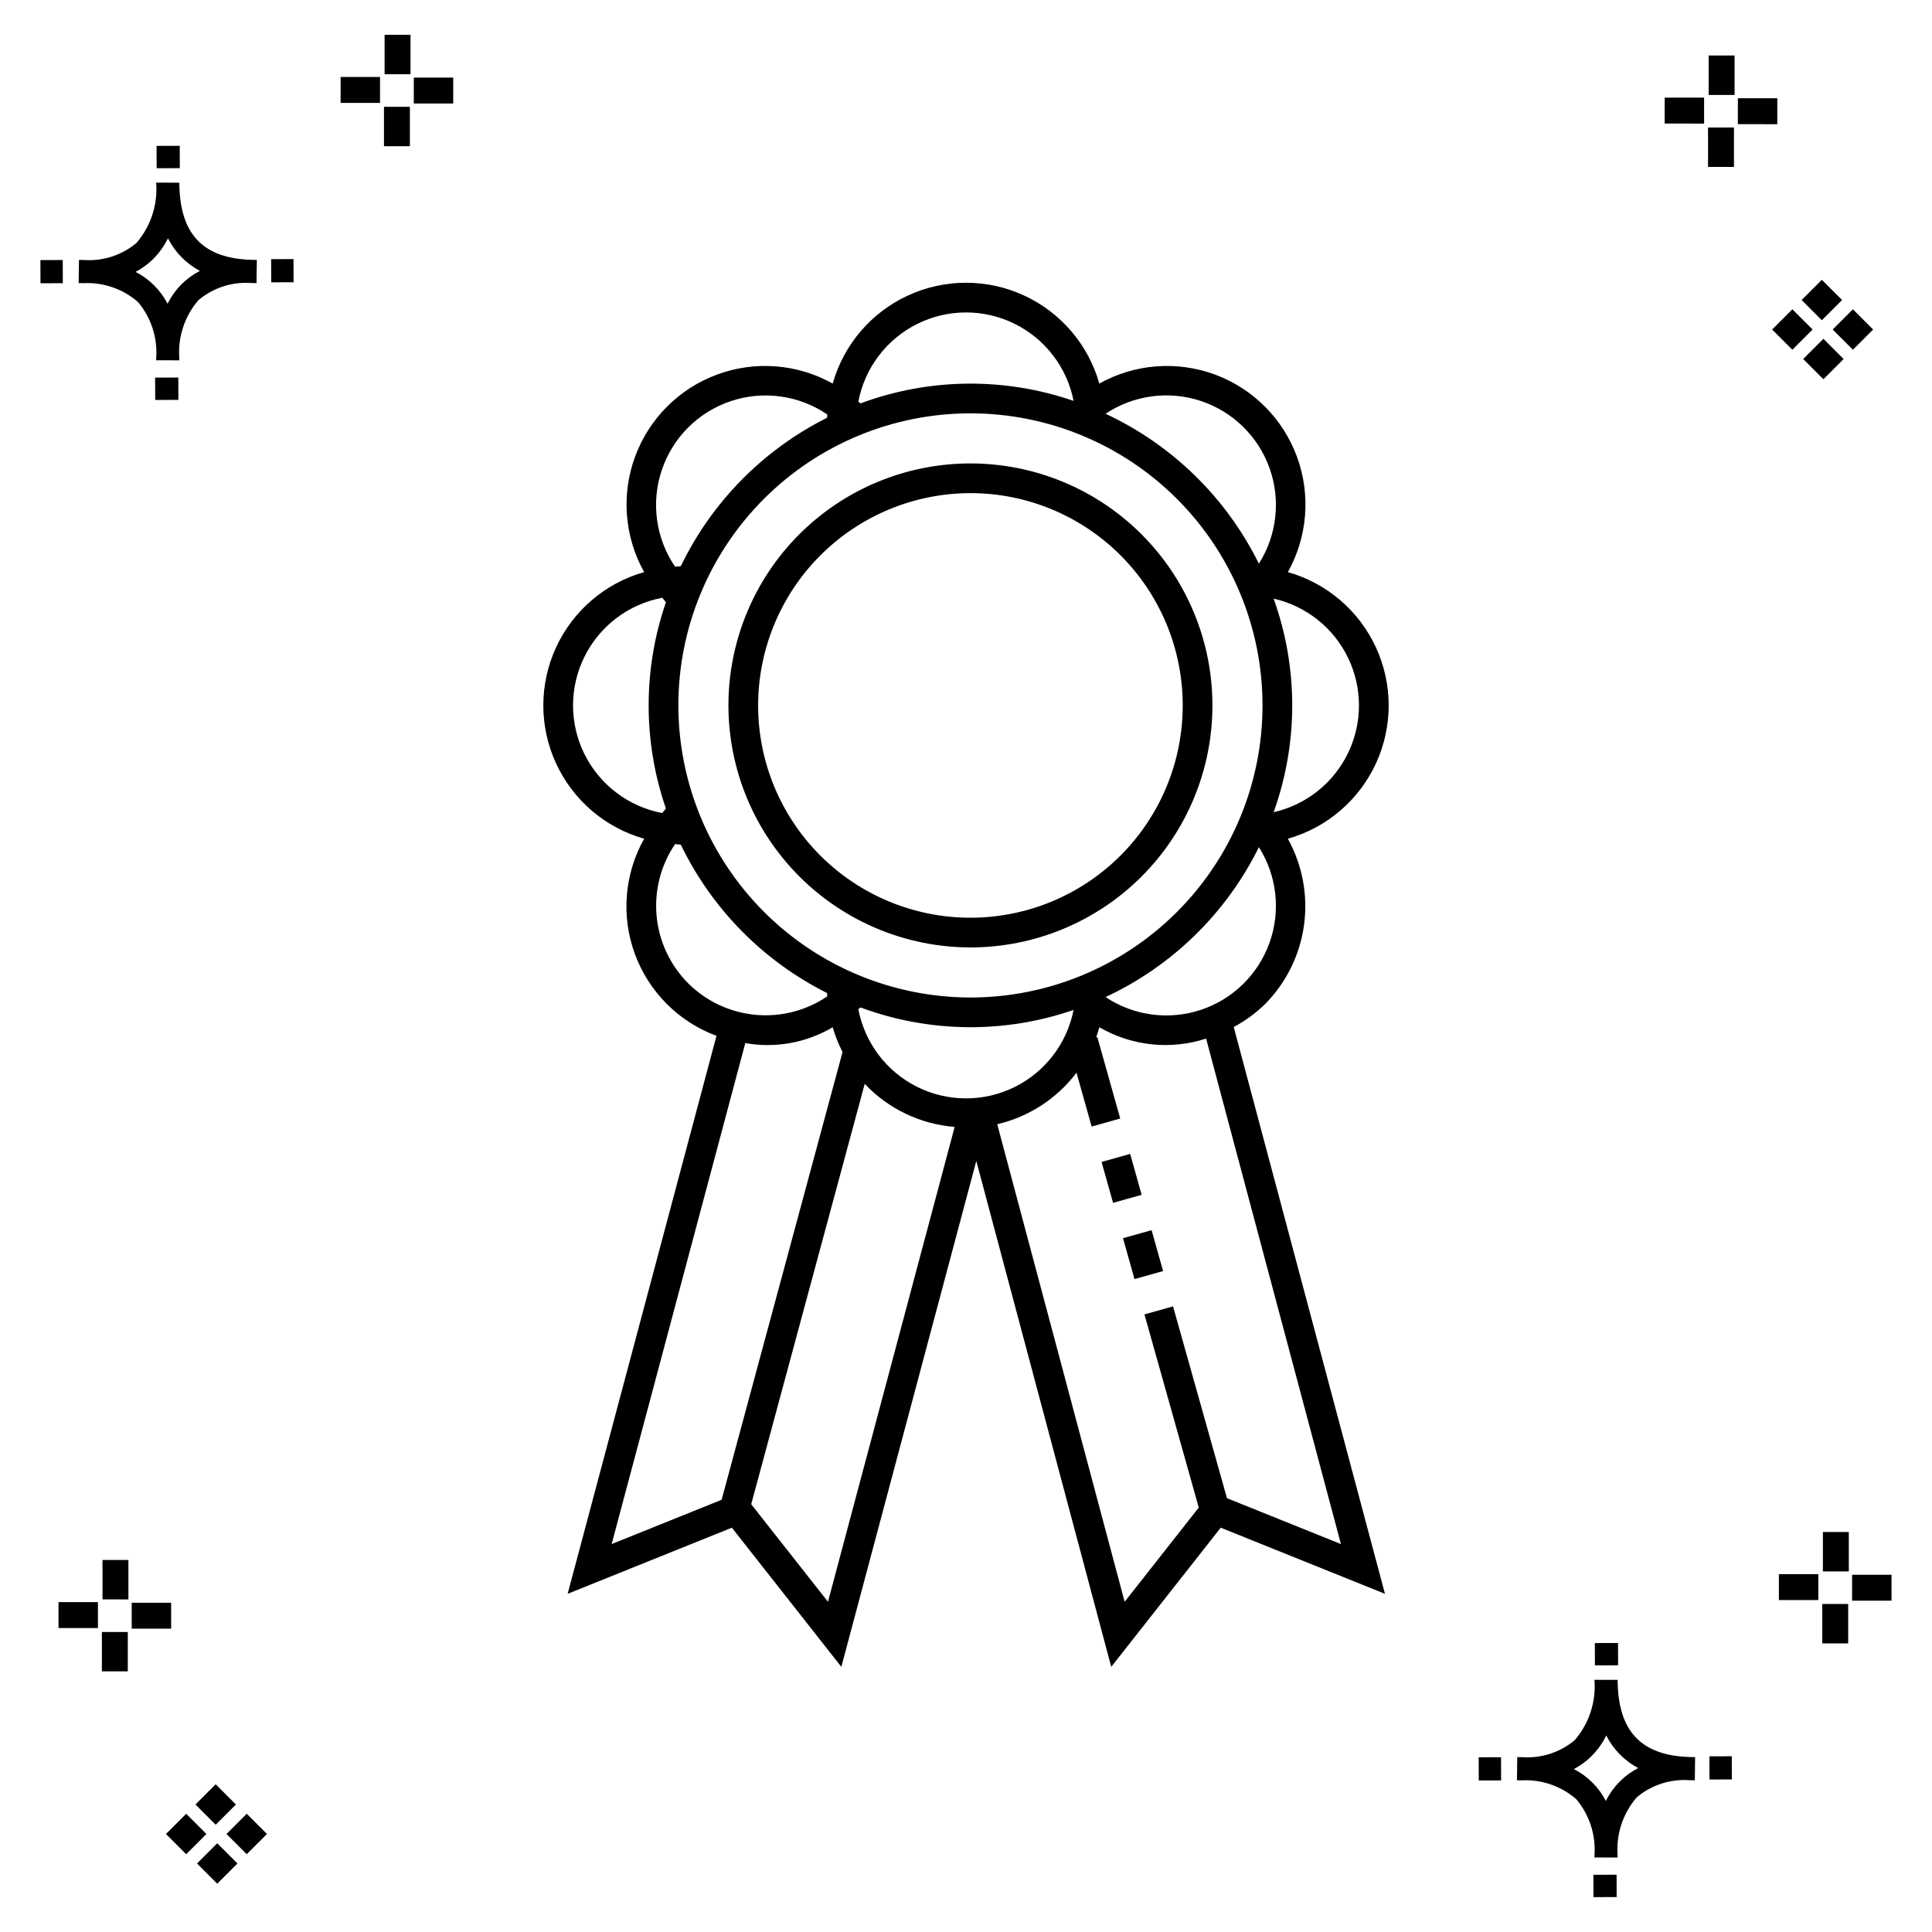
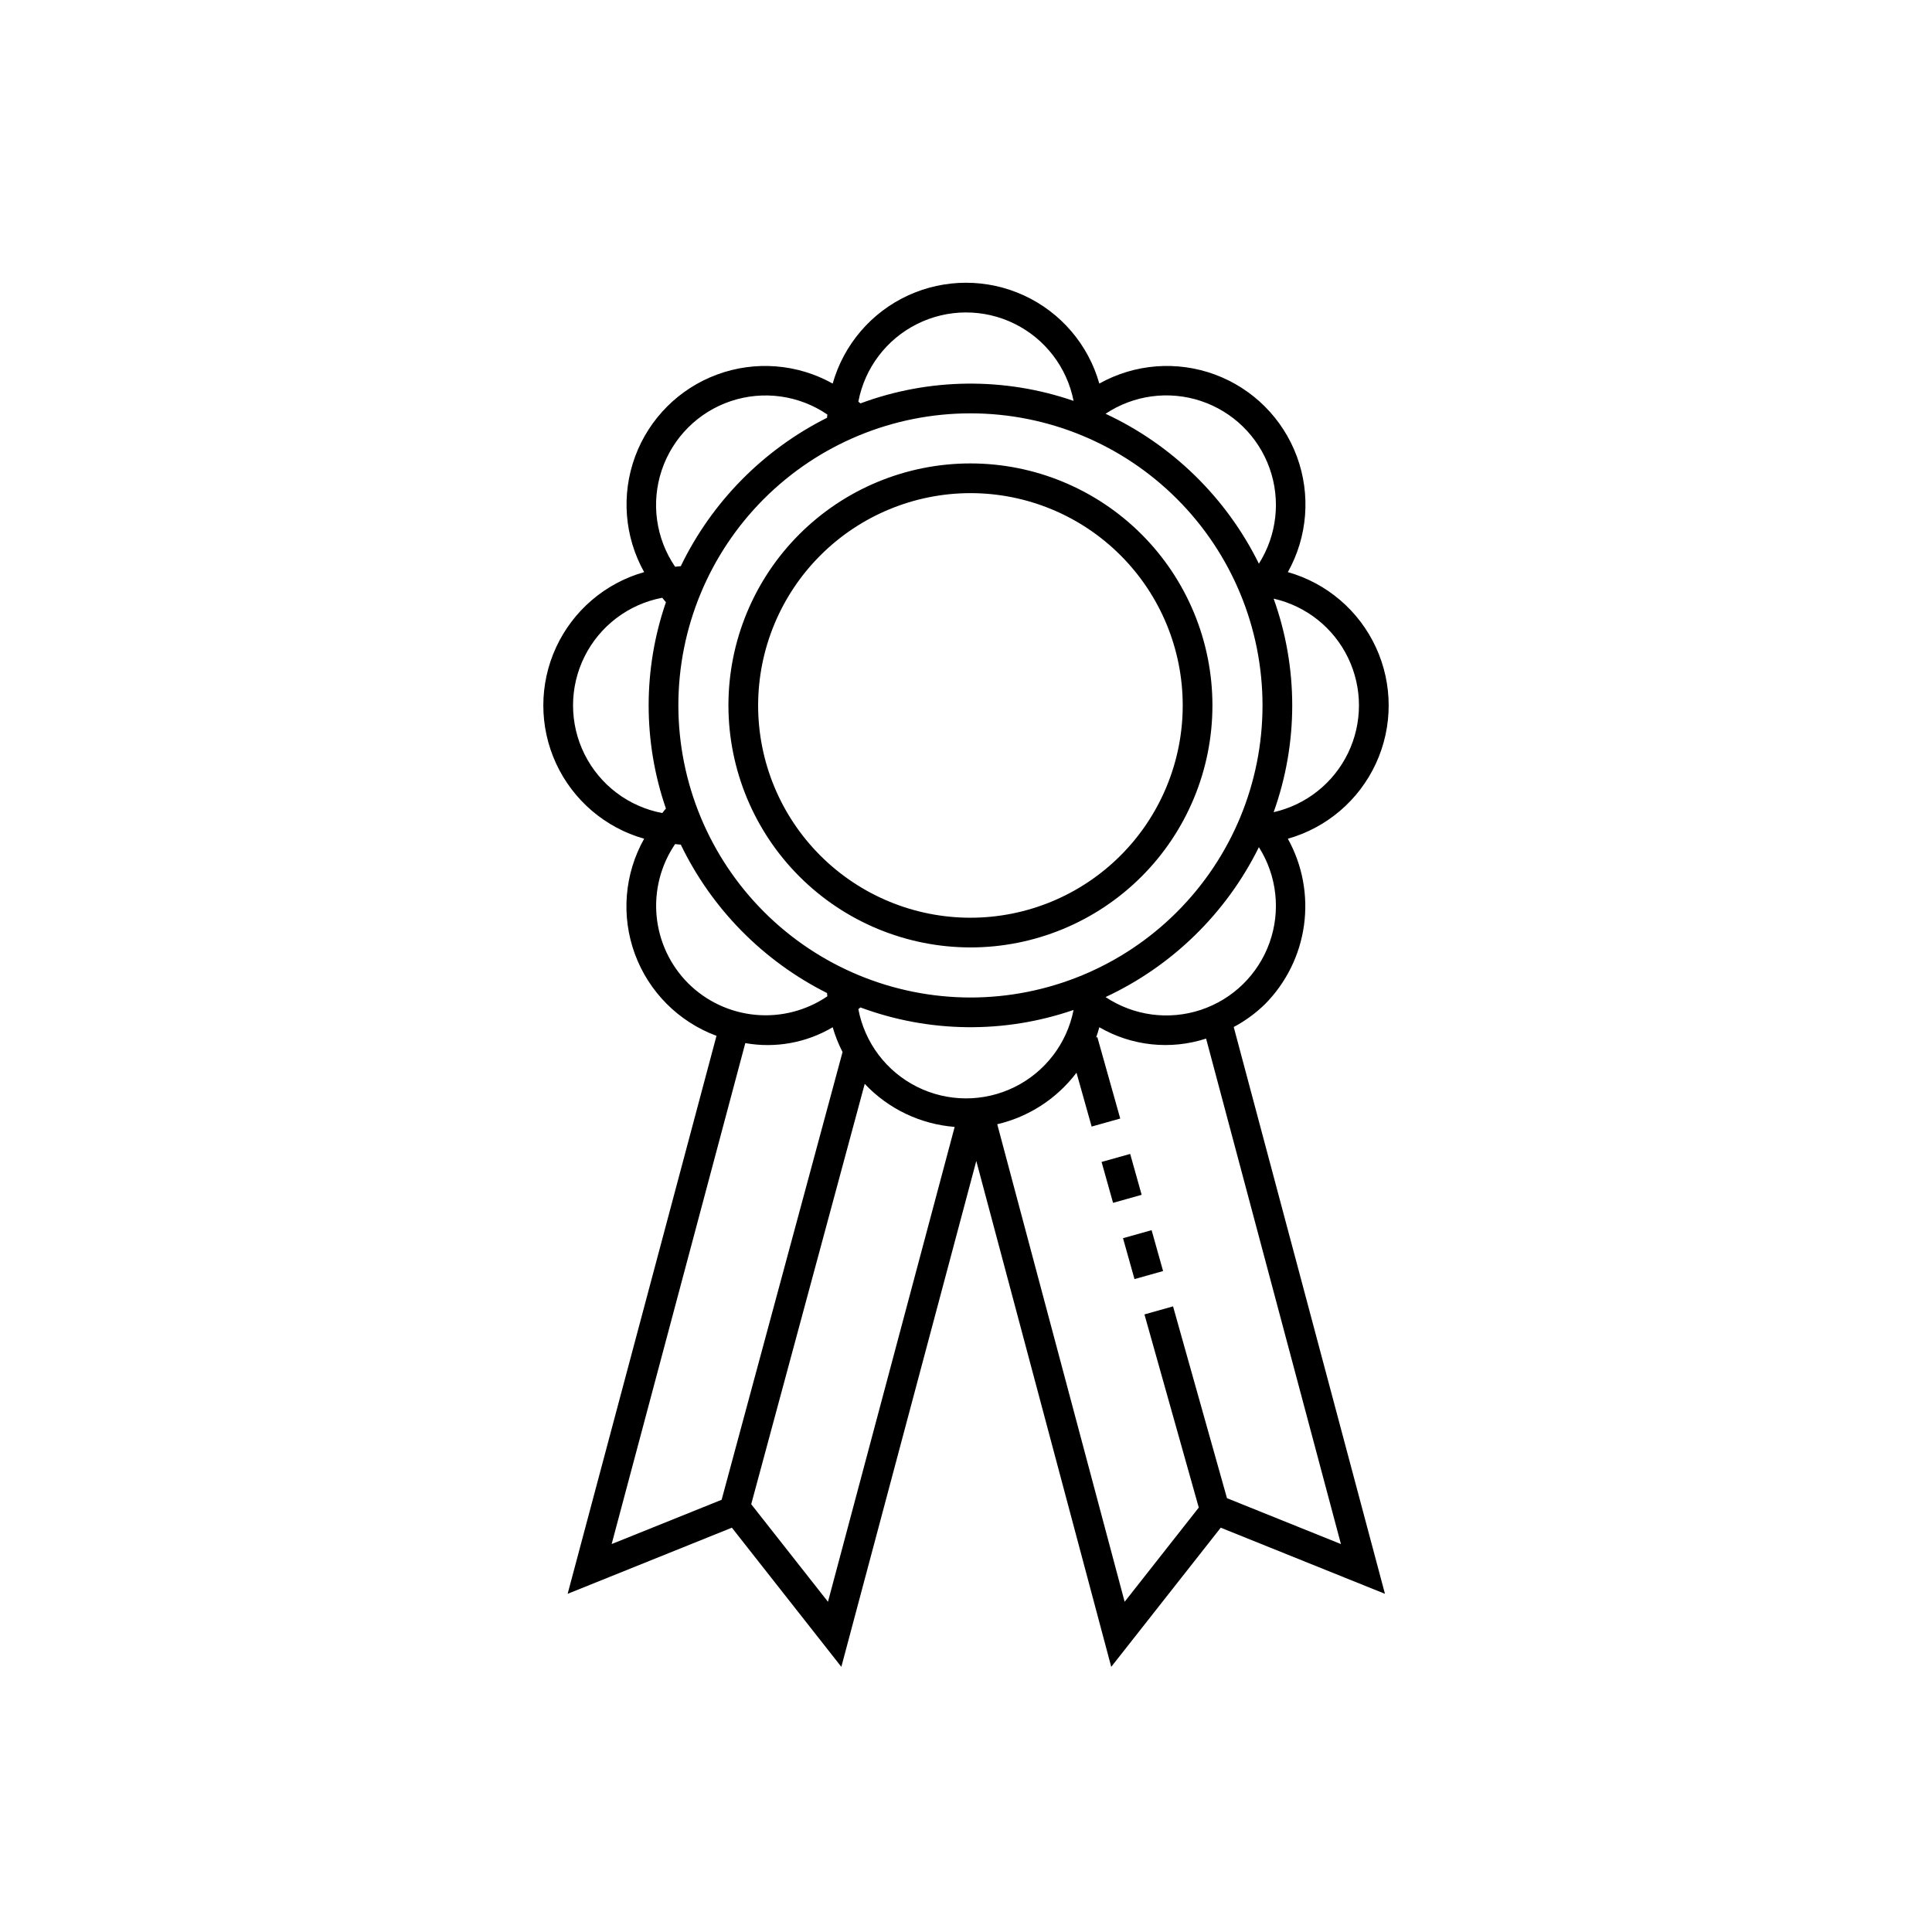
<svg xmlns="http://www.w3.org/2000/svg" fill="#000000" width="800px" height="800px" version="1.1" viewBox="144 144 512 512">
  <g>
-     <path d="m191.25 244.05 0.02 5.922-6.141 0.02-0.02-5.922zm19.43-31.188c0.43 0.023 0.914 0.008 1.383 0.02l-0.082 6.141c-0.441 0.008-0.914-0.004-1.363-0.02-5.094-0.375-10.129 1.258-14.035 4.543-3.688 4.285-5.508 9.867-5.059 15.504v0.441l-6.141-0.016v-0.438c0.43-5.449-1.309-10.848-4.836-15.023-3.984-3.449-9.145-5.231-14.406-4.973h-0.004c-0.426 0-0.855-0.008-1.293-0.02l0.086-6.141c0.434 0 0.863 0.008 1.285 0.02h0.004c5.051 0.367 10.043-1.246 13.926-4.496 3.816-4.414 5.707-10.18 5.238-16l6.141 0.008c0.07 13.547 6.168 20.074 19.156 20.449zm-13.707 2.922v0.004c-3.644-1.938-6.602-4.953-8.465-8.637-1.027 2.113-2.418 4.035-4.102 5.672-1.332 1.281-2.836 2.367-4.469 3.227 3.633 1.871 6.594 4.824 8.473 8.449 0.988-1.988 2.301-3.797 3.887-5.352 1.387-1.344 2.961-2.473 4.676-3.359zm-42.266-2.856 0.02 6.141 5.922-0.016-0.02-6.141zm67.074-0.266-5.926 0.016 0.02 6.141 5.926-0.016zm-30.129-24.098-0.02-5.922-6.141 0.02 0.02 5.922zm435.57 45.219 5.359 5.359-5.359 5.359-5.359-5.359zm7.816-7.816 5.359 5.359-5.359 5.359-5.359-5.359zm-16.043 0 5.359 5.359-5.359 5.359-5.359-5.359zm7.816-7.816 5.359 5.359-5.359 5.359-5.359-5.359zm-11.809-41.238-10.449-0.004v-6.867h10.449zm-19.398-0.164-10.449-0.004v-6.867h10.449zm7.914 11.484h-6.867v-10.438h6.867zm0.164-19.07-6.867-0.004v-10.449h6.867zm-339.57 2.266-10.449-0.004v-6.867h10.449zm-19.398-0.164-10.449-0.004v-6.867h10.449zm7.914 11.484h-6.867v-10.441h6.867zm0.164-19.07h-6.867v-10.453h6.867zm313.48 477.16 0.02 5.922 6.141-0.02-0.02-5.922zm25.57-31.203c0.43 0.023 0.914 0.008 1.383 0.02l-0.082 6.141c-0.441 0.008-0.914-0.004-1.363-0.02-5.09-0.375-10.129 1.254-14.031 4.539-3.691 4.285-5.512 9.867-5.062 15.504v0.441l-6.141-0.016v-0.438c0.43-5.449-1.309-10.848-4.836-15.023-3.984-3.449-9.141-5.231-14.406-4.973h-0.004c-0.426 0-0.855-0.008-1.293-0.02l0.086-6.141c0.434 0 0.863 0.008 1.285 0.02h0.004c5.051 0.367 10.043-1.246 13.926-4.496 3.82-4.414 5.707-10.18 5.238-16l6.141 0.008c0.07 13.551 6.168 20.078 19.156 20.453zm-13.707 2.922c-3.644-1.938-6.602-4.953-8.465-8.637-1.027 2.117-2.418 4.035-4.102 5.676-1.332 1.277-2.836 2.363-4.469 3.227 3.633 1.867 6.594 4.82 8.473 8.449 0.988-1.988 2.305-3.797 3.887-5.356 1.387-1.34 2.961-2.473 4.676-3.359zm-42.266-2.856 0.02 6.141 5.922-0.016-0.02-6.141zm67.074-0.27-5.926 0.016 0.02 6.141 5.926-0.016zm-30.129-24.098-0.02-5.922-6.141 0.02 0.02 5.922zm72.461-17.141h-10.449v-6.867h10.449zm-19.398-0.164h-10.449v-6.867h10.449zm7.914 11.484h-6.867v-10.438h6.867zm0.164-19.07h-6.867v-10.449h6.867zm-432.38 72.043 5.359 5.359-5.359 5.359-5.359-5.359zm7.816-7.816 5.359 5.359-5.359 5.359-5.359-5.359zm-16.043 0 5.359 5.359-5.359 5.359-5.359-5.359zm7.816-7.816 5.359 5.359-5.359 5.359-5.359-5.359zm-11.809-41.238-10.449-0.004v-6.867h10.449zm-19.398-0.164-10.449-0.004v-6.867h10.449zm7.914 11.484-6.867-0.008v-10.434h6.867zm0.164-19.07-6.867-0.008v-10.445h6.867z" />
    <path d="m446.55 460.64-7.578 2.129-3.043-10.84 7.578-2.129zm-4.941 11.496 3.043 10.836 7.578-2.129-3.043-10.836zm-104.57-141.19c0-17.008 6.754-33.32 18.781-45.348 12.027-12.027 28.34-18.785 45.352-18.785 17.008 0 33.32 6.758 45.348 18.785 12.027 12.027 18.785 28.34 18.785 45.348s-6.758 33.32-18.785 45.348c-12.027 12.027-28.34 18.785-45.348 18.785-17.004-0.02-33.305-6.781-45.328-18.805-12.023-12.023-18.785-28.324-18.805-45.328zm7.871 0c0 14.922 5.926 29.23 16.477 39.781s24.863 16.48 39.785 16.48 29.23-5.93 39.781-16.48 16.48-24.859 16.48-39.781-5.93-29.23-16.48-39.781-24.859-16.48-39.781-16.48c-14.918 0.016-29.219 5.949-39.766 16.496s-16.48 24.848-16.496 39.766zm126.04 85.223 40.078 150.21-43.523-17.523-29.016 36.875-35.762-134.06-35.766 134.06-29.008-36.875-43.523 17.523 39.449-147.88v0.008c-10.039-3.719-17.945-11.648-21.633-21.695-3.688-10.051-2.789-21.211 2.461-30.539-10.328-2.922-18.859-10.219-23.352-19.965-4.492-9.75-4.492-20.977 0-30.727 4.492-9.746 13.023-17.043 23.352-19.965-5.238-9.371-6.113-20.562-2.394-30.633 3.719-10.07 11.656-18.008 21.727-21.727 10.07-3.715 21.262-2.844 30.629 2.394 2.926-10.328 10.219-18.859 19.969-23.352 9.75-4.488 20.977-4.488 30.723 0 9.75 4.492 17.047 13.023 19.969 23.352 9.371-5.238 20.562-6.109 30.629-2.394 10.07 3.719 18.008 11.656 21.727 21.727 3.719 10.07 2.844 21.262-2.391 30.633 10.324 2.922 18.859 10.219 23.348 19.965 4.492 9.75 4.492 20.977 0 30.727-4.488 9.746-13.023 17.043-23.348 19.965 3.871 6.988 5.371 15.039 4.273 22.953-1.098 7.91-4.734 15.25-10.363 20.918-2.453 2.387-5.234 4.414-8.254 6.023zm6.668-47.656v-0.004c-8.633 17.477-22.965 31.488-40.633 39.723 7.441 4.957 16.754 6.211 25.242 3.394 8.488-2.812 15.207-9.383 18.211-17.805 3.008-8.422 1.965-17.758-2.82-25.312zm-49.109 43.137-0.004-0.004c-18.332 6.32-38.293 6.086-56.477-0.664-0.18 0.168-0.379 0.293-0.559 0.457v-0.004c1.688 8.91 7.438 16.523 15.547 20.578 8.113 4.059 17.652 4.094 25.793 0.098 8.141-3.996 13.945-11.566 15.695-20.465zm-27.332-3.297v-0.004c20.527 0 40.215-8.156 54.73-22.672s22.672-34.207 22.672-54.734c-0.004-20.527-8.156-40.215-22.676-54.73-14.516-14.516-34.203-22.672-54.73-22.672-20.531 0-40.219 8.156-54.734 22.672s-22.668 34.207-22.668 54.734c0.023 20.523 8.188 40.195 22.699 54.707 14.508 14.512 34.184 22.672 54.707 22.695zm80.352-105.7-0.004-0.008c6.57 18.293 6.57 38.301 0 56.594 8.625-1.949 15.891-7.727 19.73-15.691 3.844-7.965 3.844-17.246 0-25.211-3.84-7.965-11.105-13.738-19.73-15.691zm-44.543-48.992v-0.008c17.668 8.234 32 22.246 40.633 39.727 4.785-7.555 5.828-16.891 2.824-25.316-3.008-8.422-9.727-14.992-18.215-17.805-8.488-2.816-17.801-1.562-25.242 3.394zm-65.516-3.215c0.18 0.16 0.379 0.289 0.559 0.457 18.184-6.75 38.145-6.984 56.48-0.664-1.754-8.898-7.559-16.469-15.699-20.465s-17.68-3.961-25.789 0.098c-8.113 4.055-13.863 11.664-15.551 20.574zm-48.562 43.75c0.508-0.027 0.992-0.145 1.504-0.152 8.227-17.023 21.852-30.852 38.758-39.328 0.008-0.293 0.07-0.57 0.086-0.863-7.512-5.125-16.988-6.438-25.609-3.543-8.617 2.894-15.383 9.66-18.277 18.281-2.894 8.617-1.586 18.098 3.539 25.605zm-3.402 65.273c0.344-0.387 0.605-0.816 0.969-1.188-6.102-17.715-6.102-36.965 0-54.68-0.363-0.375-0.625-0.805-0.969-1.188-8.934 1.688-16.559 7.461-20.609 15.602-4.047 8.141-4.047 17.707 0 25.852 4.051 8.141 11.676 13.914 20.609 15.602zm6.856 45.105v0.004c4.789 4.773 11.094 7.727 17.828 8.359 6.731 0.629 13.473-1.105 19.066-4.906-0.016-0.293-0.078-0.57-0.086-0.863v-0.004c-16.902-8.473-30.531-22.301-38.754-39.324-0.512-0.008-0.996-0.125-1.504-0.152h-0.004c-3.801 5.59-5.531 12.332-4.902 19.062 0.629 6.734 3.586 13.035 8.355 17.828zm-20.27 148.62 29.145-11.734 32.047-118.66-0.004 0.004c-1.078-2.102-1.953-4.301-2.609-6.57-6.969 4.125-15.184 5.617-23.16 4.199zm90.902-110.55c-9.086-0.711-17.582-4.777-23.836-11.41l-30.082 111.4 20.344 25.852zm66.633-23.406c-9.43 3.066-19.723 1.973-28.297-3.008-0.266 0.914-0.512 1.832-0.844 2.715l0.32-0.09 6.066 21.57-7.578 2.129-4.012-14.273-0.004 0.004c-5.195 6.859-12.621 11.691-21 13.652l33.762 126.55 19.645-24.965-14.395-51.191 7.578-2.129 14.293 50.832 30.199 12.16z" />
  </g>
</svg>